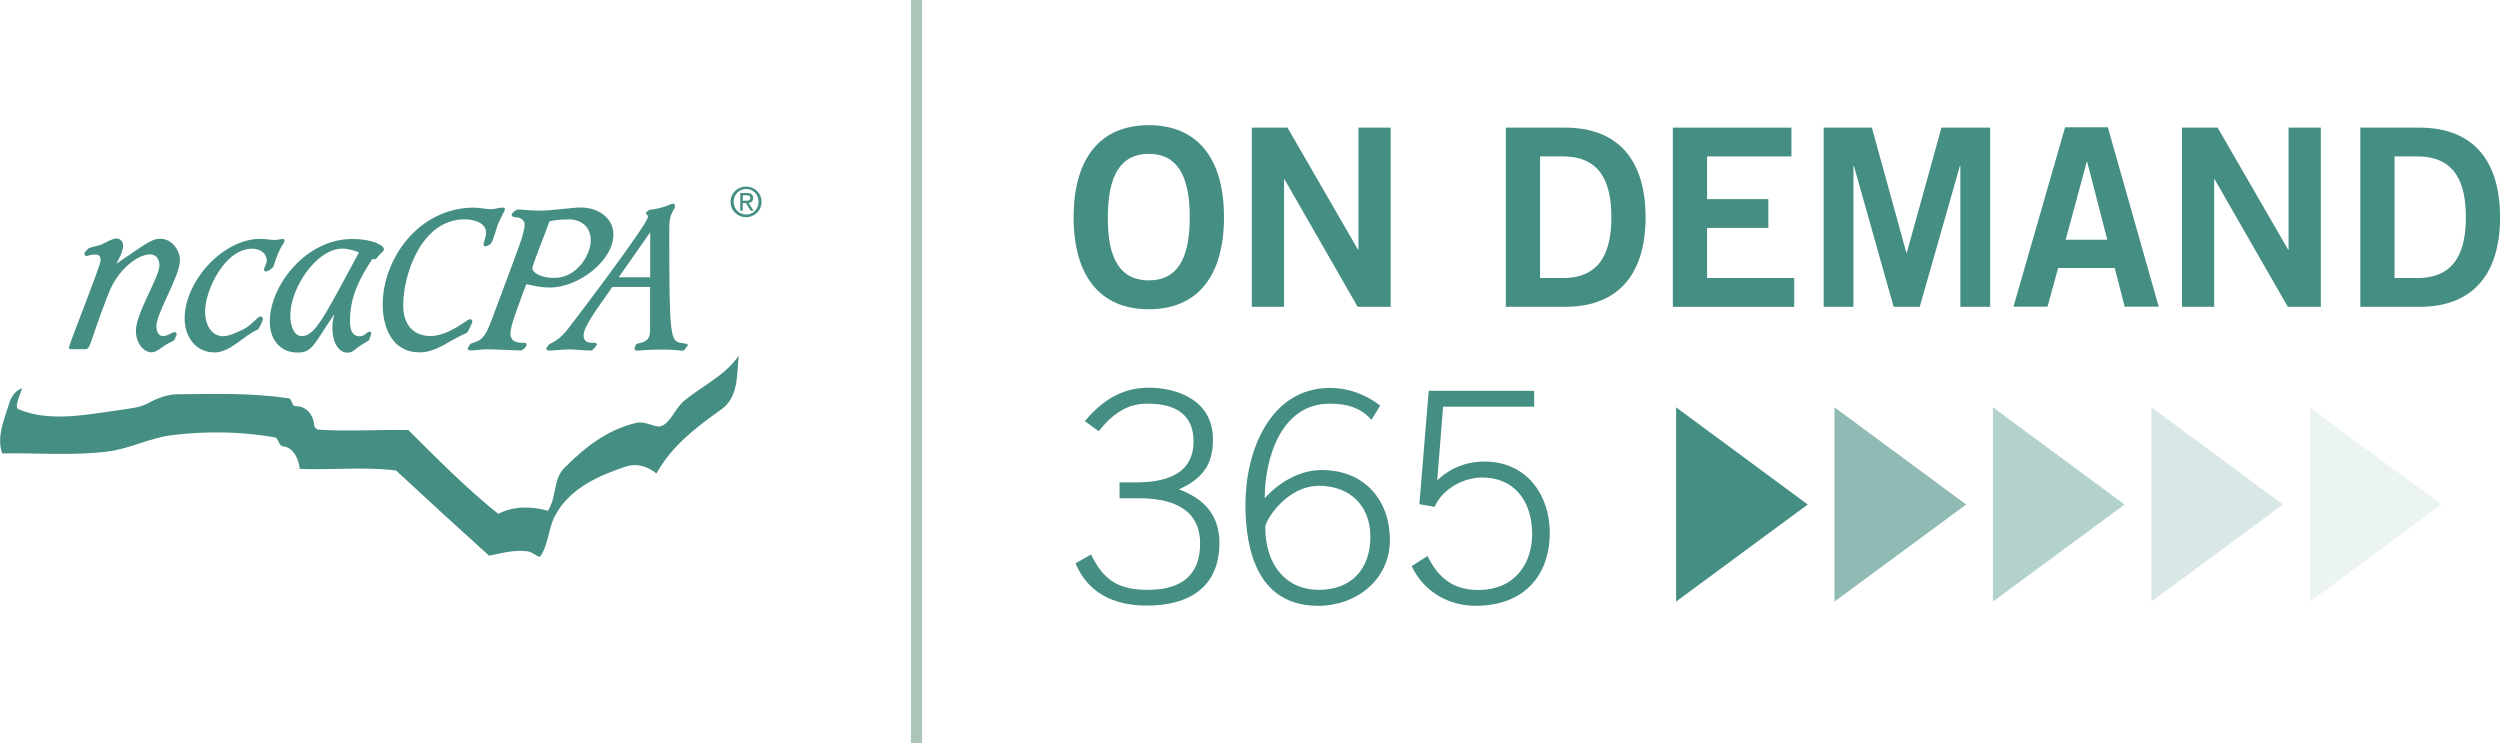
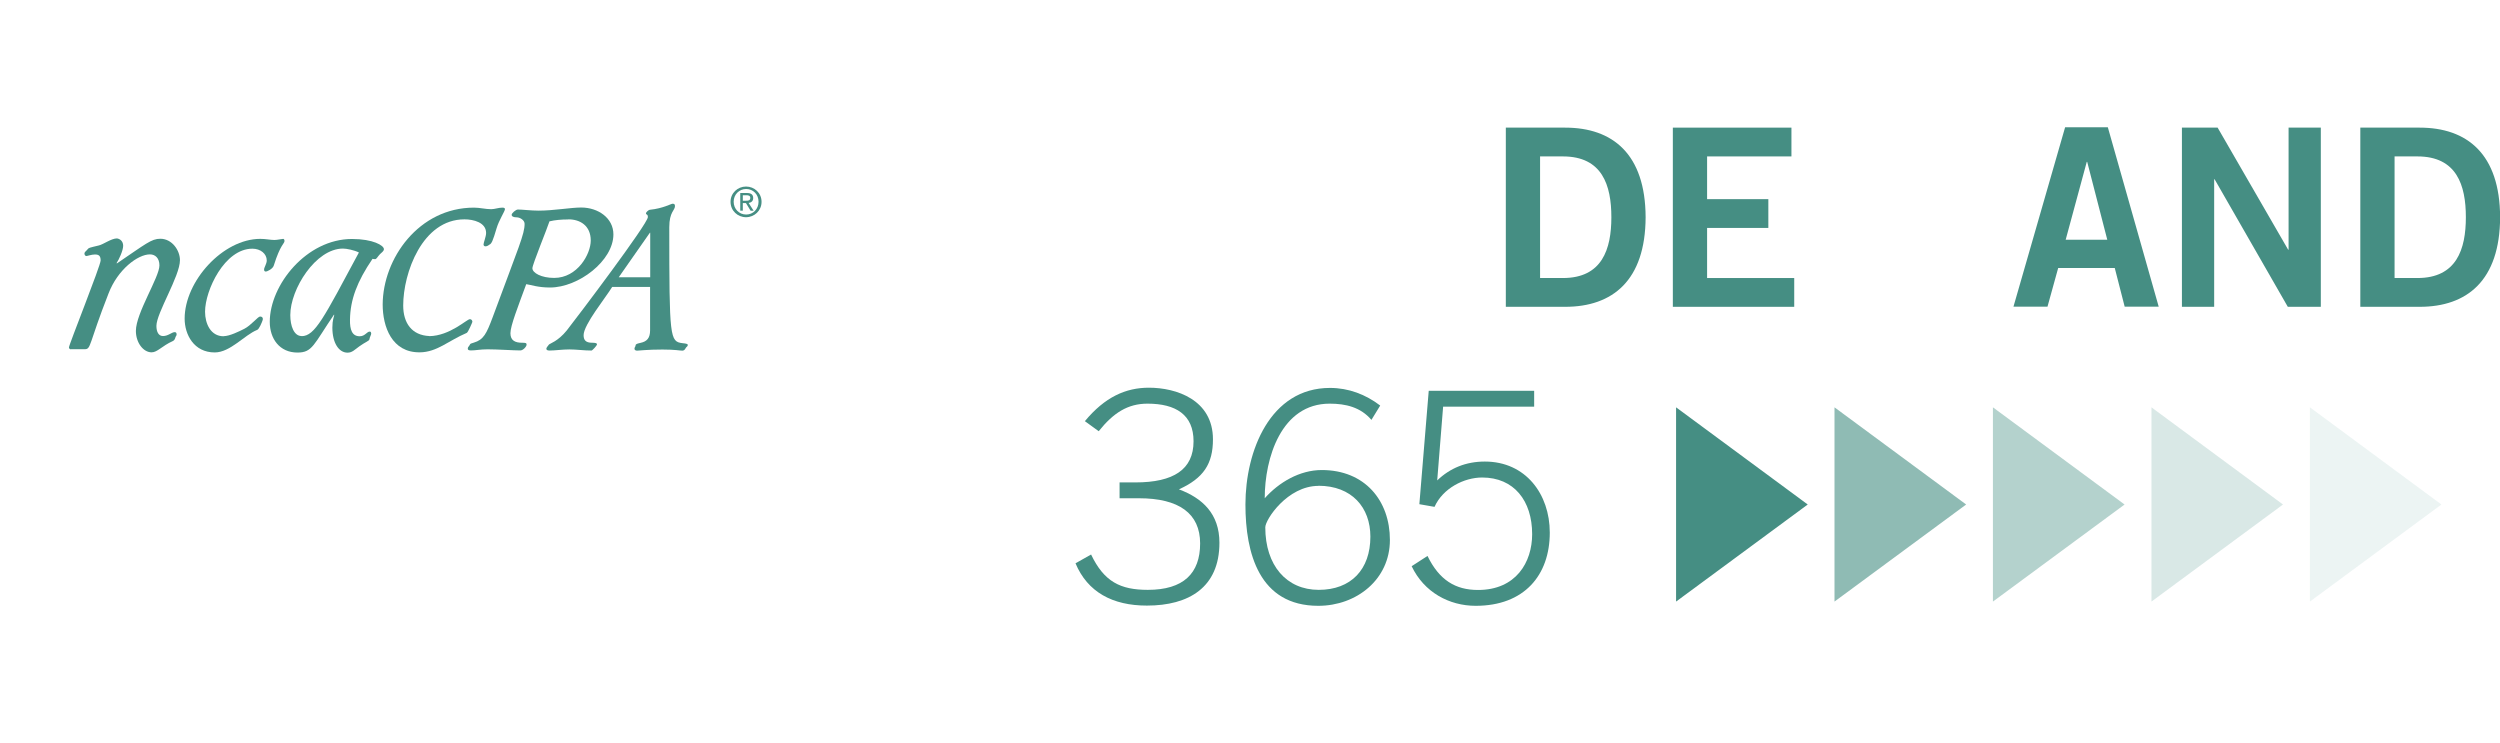
<svg xmlns="http://www.w3.org/2000/svg" id="Layer_2" data-name="Layer 2" viewBox="0 0 224.08 66.62">
  <defs>
    <style>
      .cls-1 {
        opacity: .4;
      }

      .cls-1, .cls-2, .cls-3, .cls-4, .cls-5 {
        fill: #458e83;
      }

      .cls-2 {
        opacity: .2;
      }

      .cls-3 {
        opacity: .6;
      }

      .cls-4 {
        opacity: .1;
      }

      .cls-6 {
        fill: #5a8e74;
        opacity: .51;
        stroke: #5a8e74;
        stroke-miterlimit: 10;
      }
    </style>
  </defs>
  <g id="Layer_1-2" data-name="Layer 1">
    <g>
-       <path class="cls-5" d="M1.99,34.8c-.24.7-.73,1.72-.33,1.88,2.76,1.17,6.02.5,9.07.07.87-.13,1.84-.21,2.61-.64.84-.47,1.73-.76,2.55-.77,3.33-.03,6.62-.14,10,.36.27.04.27.7.56.7,1.01-.02,1.67.8,1.71,1.73,0,.15.23.37.38.38,2.69.18,5.37-.02,8.06.04,2.61,2.58,5.18,5.21,8.06,7.51,1.38-.72,3.01-.69,4.45-.28.79-1.18.46-2.82,1.46-3.82,1.83-1.85,3.84-3.44,6.47-4.06.79-.19,1.67.44,2.16.31.88-.23,1.26-1.57,2.14-2.3,1.68-1.38,3.64-2.23,4.87-4.03-.17,1.7,0,3.72-1.56,4.82-2.35,1.67-4.47,3.32-5.81,5.74-.82-.67-1.79-.94-2.75-.62-2.5.84-5.04,1.96-6.34,4.41-.61,1.15-.58,2.55-1.31,3.63-.13.19-.68-.38-1.13-.44-1.2-.17-2.32.16-3.47.39-2.8-2.53-5.58-5.07-8.34-7.64-2.87-.35-5.74-.03-8.62-.14-.11-.81-.52-1.94-1.52-2.02-.37-.03-.41-.76-.72-.81-3.15-.54-6.19-.57-9.27-.19-1.93.24-3.72,1.21-5.72,1.46-3.19.4-6.3.11-9.45.17-.5-1.41.1-2.81.51-4.14.2-.65.46-1.45,1.3-1.7Z" />
+       <path class="cls-5" d="M1.99,34.8Z" />
      <path class="cls-5" d="M6.35,31.31c-.1,0-.17-.09-.17-.17,0-.24,2.84-7.34,2.84-7.79,0-.42-.16-.54-.51-.54-.31,0-.68.14-.77.14-.1,0-.17-.12-.17-.21,0-.17.14-.21.26-.37.12-.17.17-.16,1.03-.37.4-.09,1.12-.63,1.62-.63.26.03.56.24.56.66s-.38,1.24-.59,1.55l.03.03c2.6-1.76,3.09-2.21,3.89-2.21,1.06,0,1.76,1.05,1.76,1.92,0,1.43-2.11,4.74-2.11,5.89,0,.56.21.91.59.91.47,0,.78-.35,1.05-.35.14,0,.17.1.17.21s-.07.14-.1.24c-.05.16-.09.28-.24.35-.98.44-1.38,1.01-1.9,1.01-.75,0-1.41-.87-1.41-1.92,0-1.6,2.11-4.81,2.11-5.87,0-.65-.37-.99-.85-.99-1.08,0-2.88,1.34-3.71,3.5-1.81,4.62-1.55,5-2.14,5h-1.22Z" />
      <path class="cls-5" d="M20.05,30.13c.52,0,1.38-.42,1.85-.66.61-.31,1.22-1.1,1.41-1.1.16,0,.3.1.23.33-.07.21-.31.8-.49.87-1.13.45-2.41,2.02-3.8,2.02-1.87,0-2.7-1.6-2.7-3.03,0-3.36,3.43-7.15,6.78-7.15.49,0,.91.1,1.27.1.24,0,.7-.1.78-.1.07,0,.12.07.12.19,0,.24-.37.31-.96,2.2-.09.31-.61.54-.7.54-.12,0-.17-.05-.17-.19,0-.17.24-.52.24-.8,0-.61-.56-1.06-1.29-1.06-2.49,0-4.24,3.73-4.24,5.65,0,1.08.51,2.2,1.66,2.2Z" />
      <path class="cls-5" d="M29.95,28.18c-1.85,2.72-1.94,3.42-3.29,3.42-1.6,0-2.48-1.24-2.48-2.75,0-3.31,3.29-7.43,7.37-7.43,1.88,0,2.86.58,2.86.91,0,.19-.21.3-.35.45-.23.24-.31.45-.44.45-.1,0-.19-.02-.23-.03-1.39,2.04-1.99,3.66-2.02,5.44-.02.92.19,1.5.87,1.5.49,0,.63-.42.91-.42.09,0,.12.1.12.19,0,.12-.12.26-.16.51-.02.14-.37.24-.91.63-.42.3-.63.56-1.05.56-.78,0-1.36-.87-1.36-2.25,0-.68.14-.94.17-1.13l-.03-.03ZM27.03,30.13c1.2,0,1.99-1.64,5.14-7.5-.42-.21-1.1-.35-1.43-.35-2.44,0-4.72,3.63-4.72,5.96,0,.98.33,1.88,1.01,1.88Z" />
      <path class="cls-5" d="M38.48,30.13c1.85-.03,3.36-1.52,3.63-1.52.19,0,.23.16.23.24,0,.03-.38.94-.51.99-1.64.7-2.67,1.73-4.2,1.74-2.51.03-3.33-2.3-3.33-4.29.02-4.11,3.23-8.68,8.19-8.68.51,0,1.03.14,1.53.14.33,0,.66-.14,1.01-.14.17,0,.23.05.23.14,0,.17-.54.99-.75,1.71-.33,1.12-.45,1.38-.63,1.46-.07.03-.17.16-.37.16-.1,0-.17-.07-.17-.17,0-.17.23-.7.23-1.03,0-.94-1.13-1.22-1.94-1.22-3.78,0-5.49,4.81-5.49,7.72,0,1.59.78,2.67,2.34,2.74Z" />
      <path class="cls-5" d="M47.16,25.49c-.73,1.99-1.41,3.71-1.41,4.38s.45.85,1.05.85c.31,0,.4.02.4.17,0,.17-.31.52-.56.52-.59,0-2.09-.1-2.93-.1-.66,0-1.08.1-1.5.1-.28,0-.28-.09-.28-.19,0-.12.12-.17.21-.37.02-.05.17-.09.33-.14.87-.26,1.13-.78,1.69-2.28,2.35-6.35,2.86-7.44,2.86-8.37,0-.33-.42-.58-.71-.58-.26,0-.45-.07-.45-.23,0-.14.37-.47.56-.47.38,0,1.2.1,1.85.1,1.36,0,2.88-.28,3.82-.28,1.52,0,2.89.94,2.89,2.41,0,2.37-3.14,4.76-5.68,4.76-1.08,0-1.67-.23-2.13-.3ZM50.94,19.67c-.63,0-1.2.05-1.69.17-.17.56-1.53,3.87-1.53,4.2,0,.42.8.87,1.95.87,2.09,0,3.28-2.14,3.28-3.35,0-1.34-.96-1.9-2-1.9Z" />
      <path class="cls-5" d="M54.87,25.72c-.58.96-2.56,3.38-2.56,4.32,0,.44.19.68.75.68.28,0,.45.03.45.14,0,.12-.42.56-.49.56-.66,0-1.38-.1-1.99-.1s-1.29.1-1.78.1c-.17,0-.28-.05-.28-.16s.14-.24.23-.37c.07-.1.8-.28,1.6-1.27.96-1.22,7.27-9.57,7.27-10.16,0-.31-.17-.17-.17-.35,0-.07.21-.3.37-.31,1.17-.12,1.88-.54,2.02-.54s.21.05.21.21c0,.4-.51.51-.51,1.9,0,9.94.05,10.25,1.19,10.39.33.03.47.07.47.16,0,.14-.14.17-.19.28-.07.14-.16.23-.3.23-.21,0-.63-.1-1.78-.1-1.38,0-2.09.1-2.28.1-.16,0-.23-.09-.23-.17,0-.14.1-.19.1-.3,0-.14.21-.17.45-.23.56-.12.85-.42.85-1.12v-3.89h-3.42ZM58.28,24.85v-3.99h-.03l-2.79,3.99h2.82Z" />
      <path class="cls-5" d="M65.48,18.09c0-.79.64-1.37,1.39-1.37s1.39.58,1.39,1.37-.64,1.38-1.39,1.38-1.39-.58-1.39-1.38ZM66.88,19.23c.62,0,1.11-.49,1.11-1.15s-.49-1.14-1.11-1.14-1.12.49-1.12,1.14.49,1.15,1.12,1.15ZM66.59,18.88h-.24v-1.58h.6c.37,0,.56.14.56.45,0,.28-.18.41-.41.44l.45.7h-.27l-.42-.69h-.28v.69ZM66.87,17.99c.2,0,.38-.01.38-.26,0-.2-.18-.23-.34-.23h-.33v.49h.29Z" />
    </g>
    <g>
-       <path class="cls-5" d="M102.97,27.72c-4.38,0-6.74-3-6.74-8.25s2.36-8.25,6.74-8.25,6.74,3,6.74,8.25-2.36,8.25-6.74,8.25ZM102.97,13.79c-2.51,0-3.67,1.91-3.67,5.67-.04,3.76,1.13,5.67,3.67,5.67s3.67-1.91,3.67-5.67-1.16-5.67-3.67-5.67Z" />
-       <path class="cls-5" d="M112.2,27.5V11.44h3.2l6.32,10.94h.04v-10.94h2.89v16.06h-2.96l-6.56-11.43h-.04v11.43h-2.89Z" />
      <path class="cls-5" d="M134.97,11.44h5.32c4.25,0,7.19,2.36,7.21,8.03-.02,5.67-2.96,8.03-7.21,8.03h-5.32V11.44ZM138.04,24.92h2.05c3.51,0,4.34-2.58,4.34-5.45s-.82-5.45-4.34-5.45h-2.05v10.9Z" />
      <path class="cls-5" d="M149.94,27.5V11.44h10.63v2.58h-7.56v3.83h5.49v2.58h-5.49v4.49h7.81v2.58h-10.88Z" />
-       <path class="cls-5" d="M163.46,27.5V11.44h4.32l3.09,11.21h.04l3.11-11.21h4.36v16.06h-2.67v-12.63h-.04l-3.6,12.63h-2.34l-3.56-12.63h-.04v12.63h-2.67Z" />
      <path class="cls-5" d="M185.1,11.41h3.83l4.56,16.08h-3.05l-.89-3.47h-5.07l-.96,3.47h-3.05l4.63-16.08ZM185.14,21.49h3.74l-1.8-6.98h-.04l-1.89,6.98Z" />
      <path class="cls-5" d="M195.57,27.5V11.44h3.2l6.32,10.94h.04v-10.94h2.89v16.06h-2.96l-6.56-11.43h-.04v11.43h-2.89Z" />
      <path class="cls-5" d="M211.56,11.44h5.32c4.25,0,7.19,2.36,7.21,8.03-.02,5.67-2.96,8.03-7.21,8.03h-5.32V11.44ZM214.63,24.92h2.05c3.51,0,4.34-2.58,4.34-5.45s-.82-5.45-4.34-5.45h-2.05v10.9Z" />
    </g>
    <g>
      <path class="cls-5" d="M97.8,49.71c1.16,2.42,2.61,3.16,5.08,3.16,3.19,0,4.69-1.47,4.69-4.16s-1.9-4.05-5.48-4.05h-1.74v-1.42h1.42c3.42,0,5.21-1.16,5.21-3.69,0-2.37-1.58-3.37-4.13-3.37-1.76,0-3.05.82-4.37,2.47l-1.24-.9c1.79-2.16,3.66-3,5.74-3,2.45,0,5.74,1.08,5.74,4.63,0,2.19-.84,3.48-3.05,4.48,2.11.79,3.63,2.19,3.63,4.79,0,4-2.74,5.63-6.5,5.63-3.08,0-5.32-1.21-6.4-3.79l1.4-.79Z" />
      <path class="cls-5" d="M122.92,37.63c-.97-1.13-2.29-1.45-3.74-1.45-4.34,0-5.82,4.87-5.82,8.48,1.26-1.42,3.13-2.53,5.11-2.53,3.87,0,6.11,2.74,6.11,6.27s-2.98,5.9-6.42,5.9c-5.29,0-6.53-4.71-6.53-9.08,0-4.79,2.21-10.45,7.58-10.45,1.66,0,3.19.58,4.5,1.58l-.79,1.29ZM118.18,43.55c-2.79,0-4.77,3.03-4.77,3.71,0,3.42,1.9,5.61,4.79,5.61s4.63-1.82,4.63-4.77c0-2.61-1.66-4.56-4.66-4.56Z" />
      <path class="cls-5" d="M127.22,45.19l.84-10.16h9.45v1.42h-8.16l-.53,6.61c1.16-1.11,2.58-1.69,4.27-1.69,3.66,0,5.82,2.92,5.82,6.37,0,3.82-2.29,6.56-6.64,6.56-2.37,0-4.63-1.21-5.74-3.55l1.42-.92c1.05,2.16,2.5,3.05,4.53,3.05,3.4,0,4.85-2.48,4.85-5,0-3-1.63-5.08-4.48-5.08-1.63,0-3.53.97-4.27,2.63l-1.37-.24Z" />
    </g>
-     <line class="cls-6" x1="82.15" x2="82.15" y2="66.62" />
    <polygon class="cls-5" points="150.23 36.51 162.03 45.22 150.23 53.92 150.23 36.51" />
    <polygon class="cls-3" points="164.43 36.51 176.23 45.22 164.43 53.92 164.43 36.51" />
    <polygon class="cls-1" points="178.63 36.51 190.43 45.22 178.63 53.92 178.63 36.51" />
    <polygon class="cls-2" points="192.84 36.51 204.63 45.22 192.84 53.92 192.84 36.51" />
    <polygon class="cls-4" points="207.04 36.51 218.83 45.22 207.04 53.92 207.04 36.51" />
  </g>
</svg>